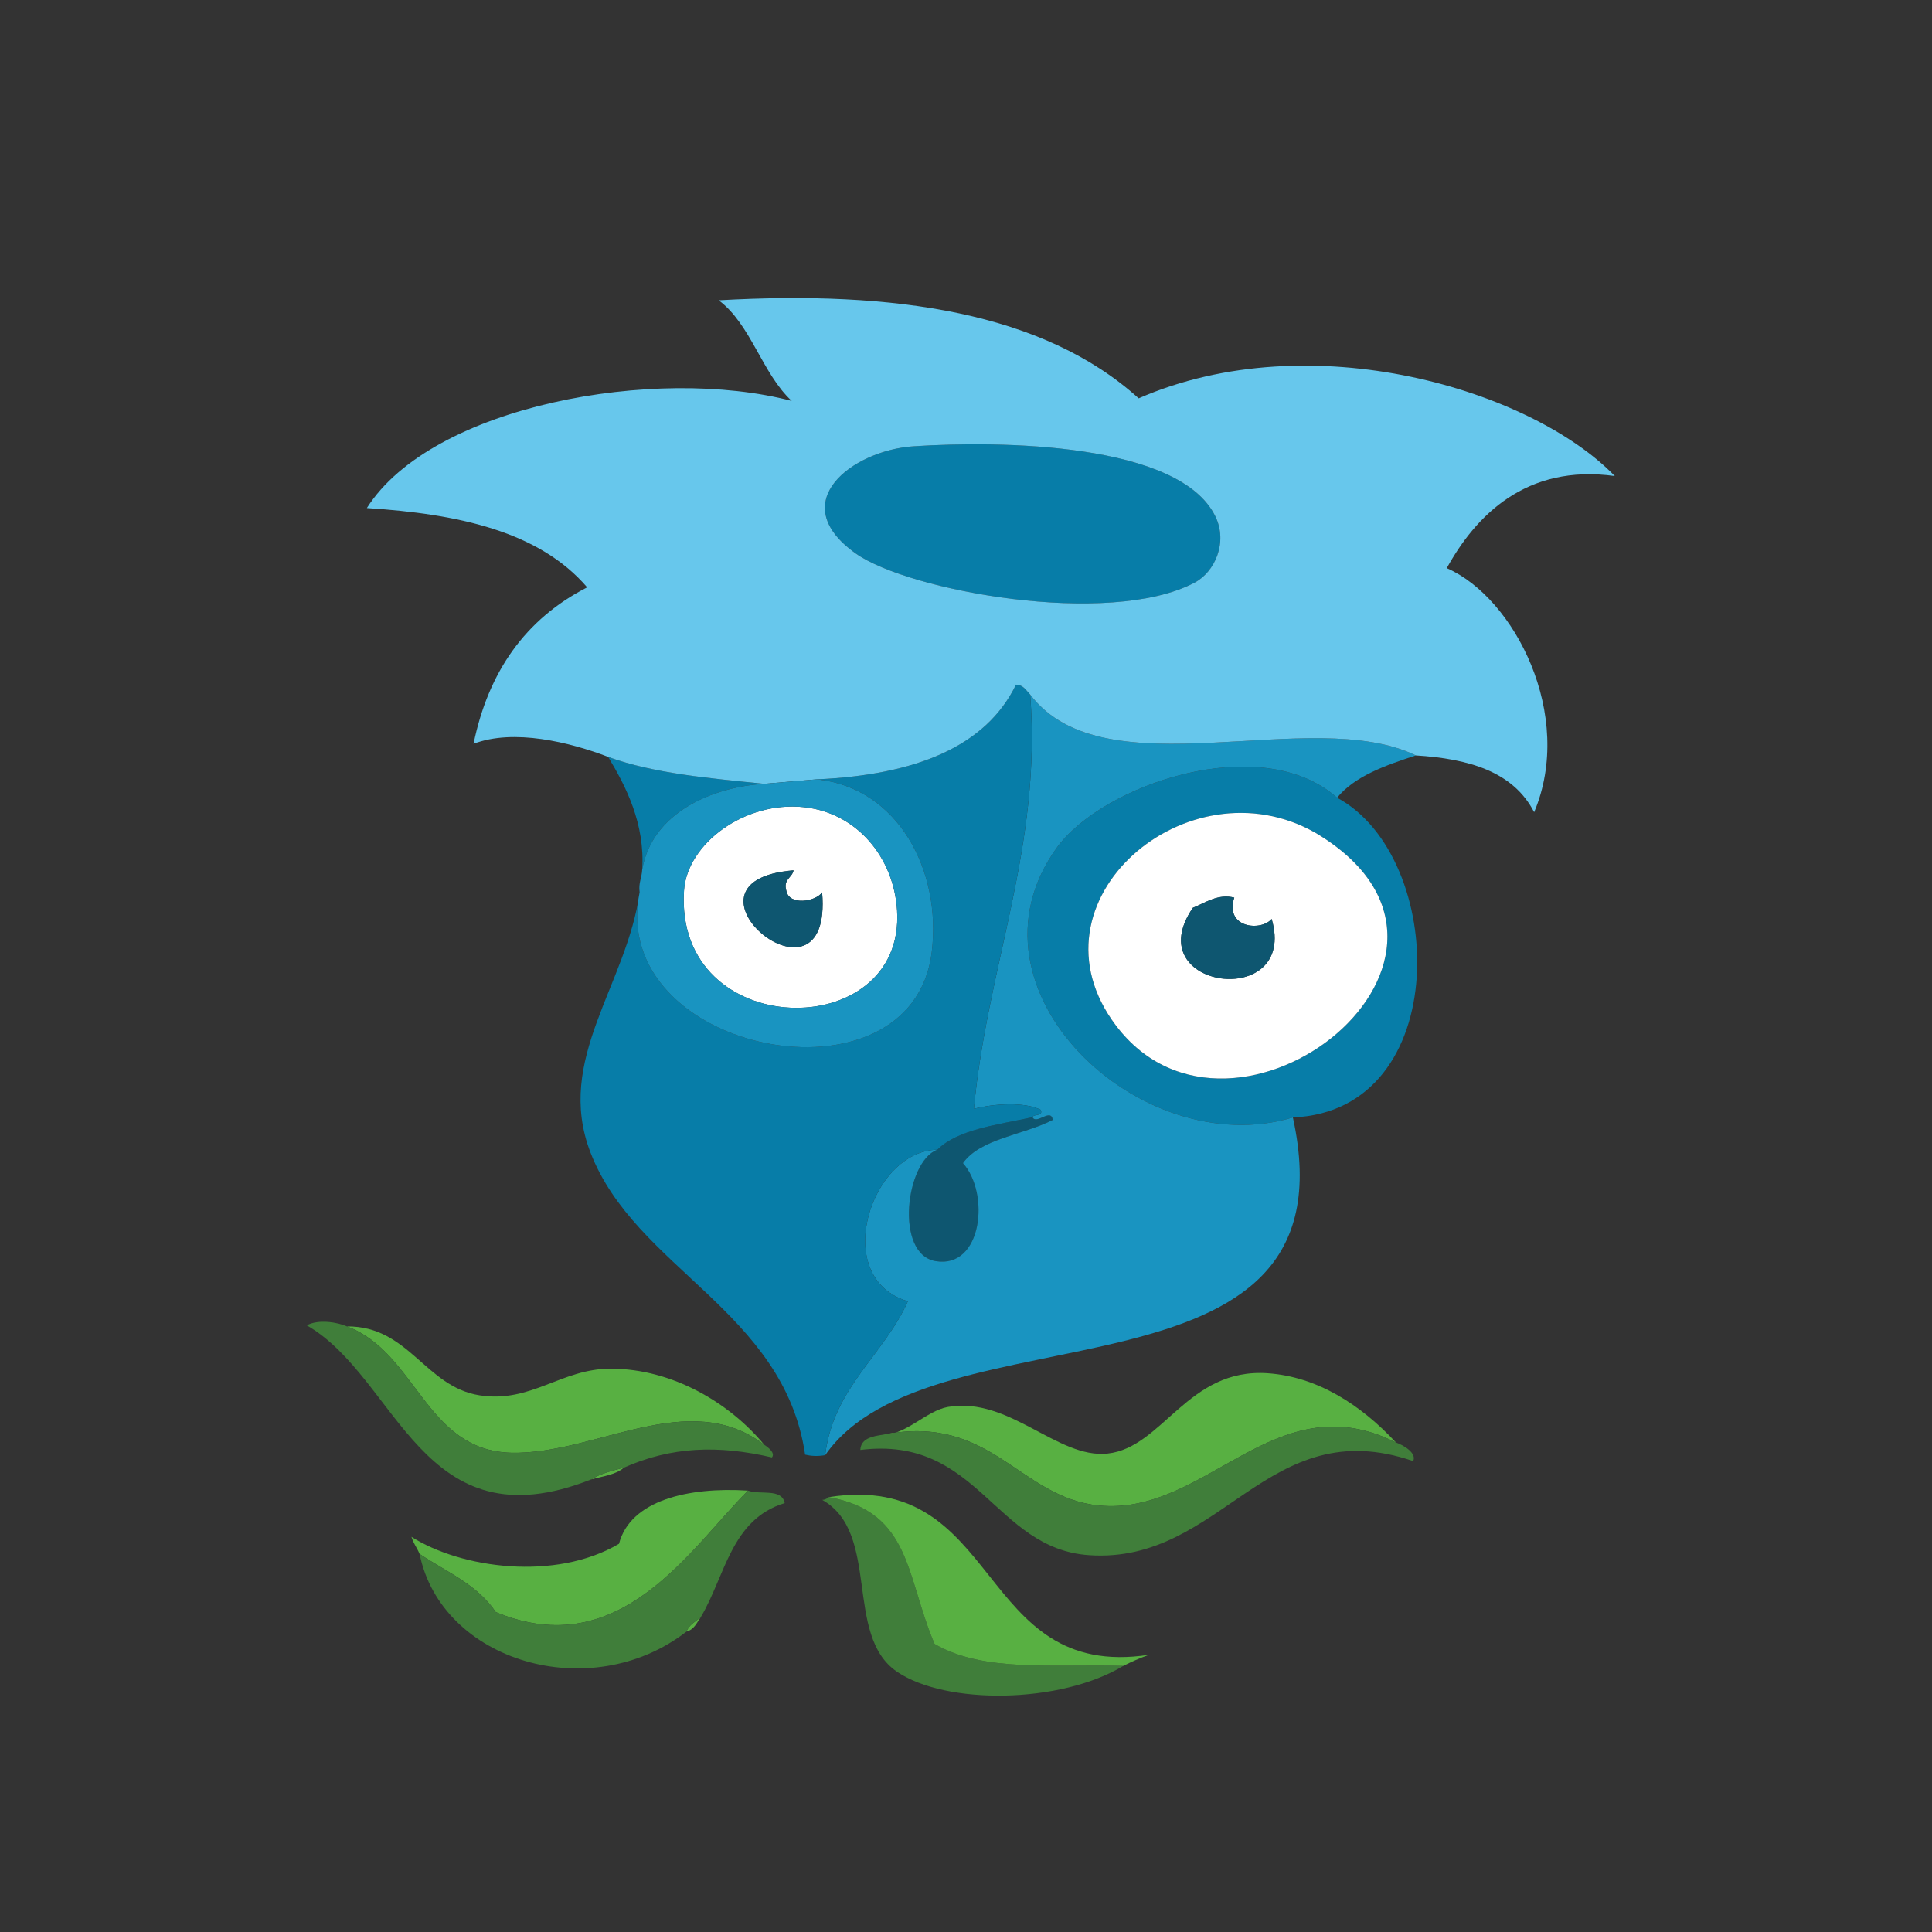
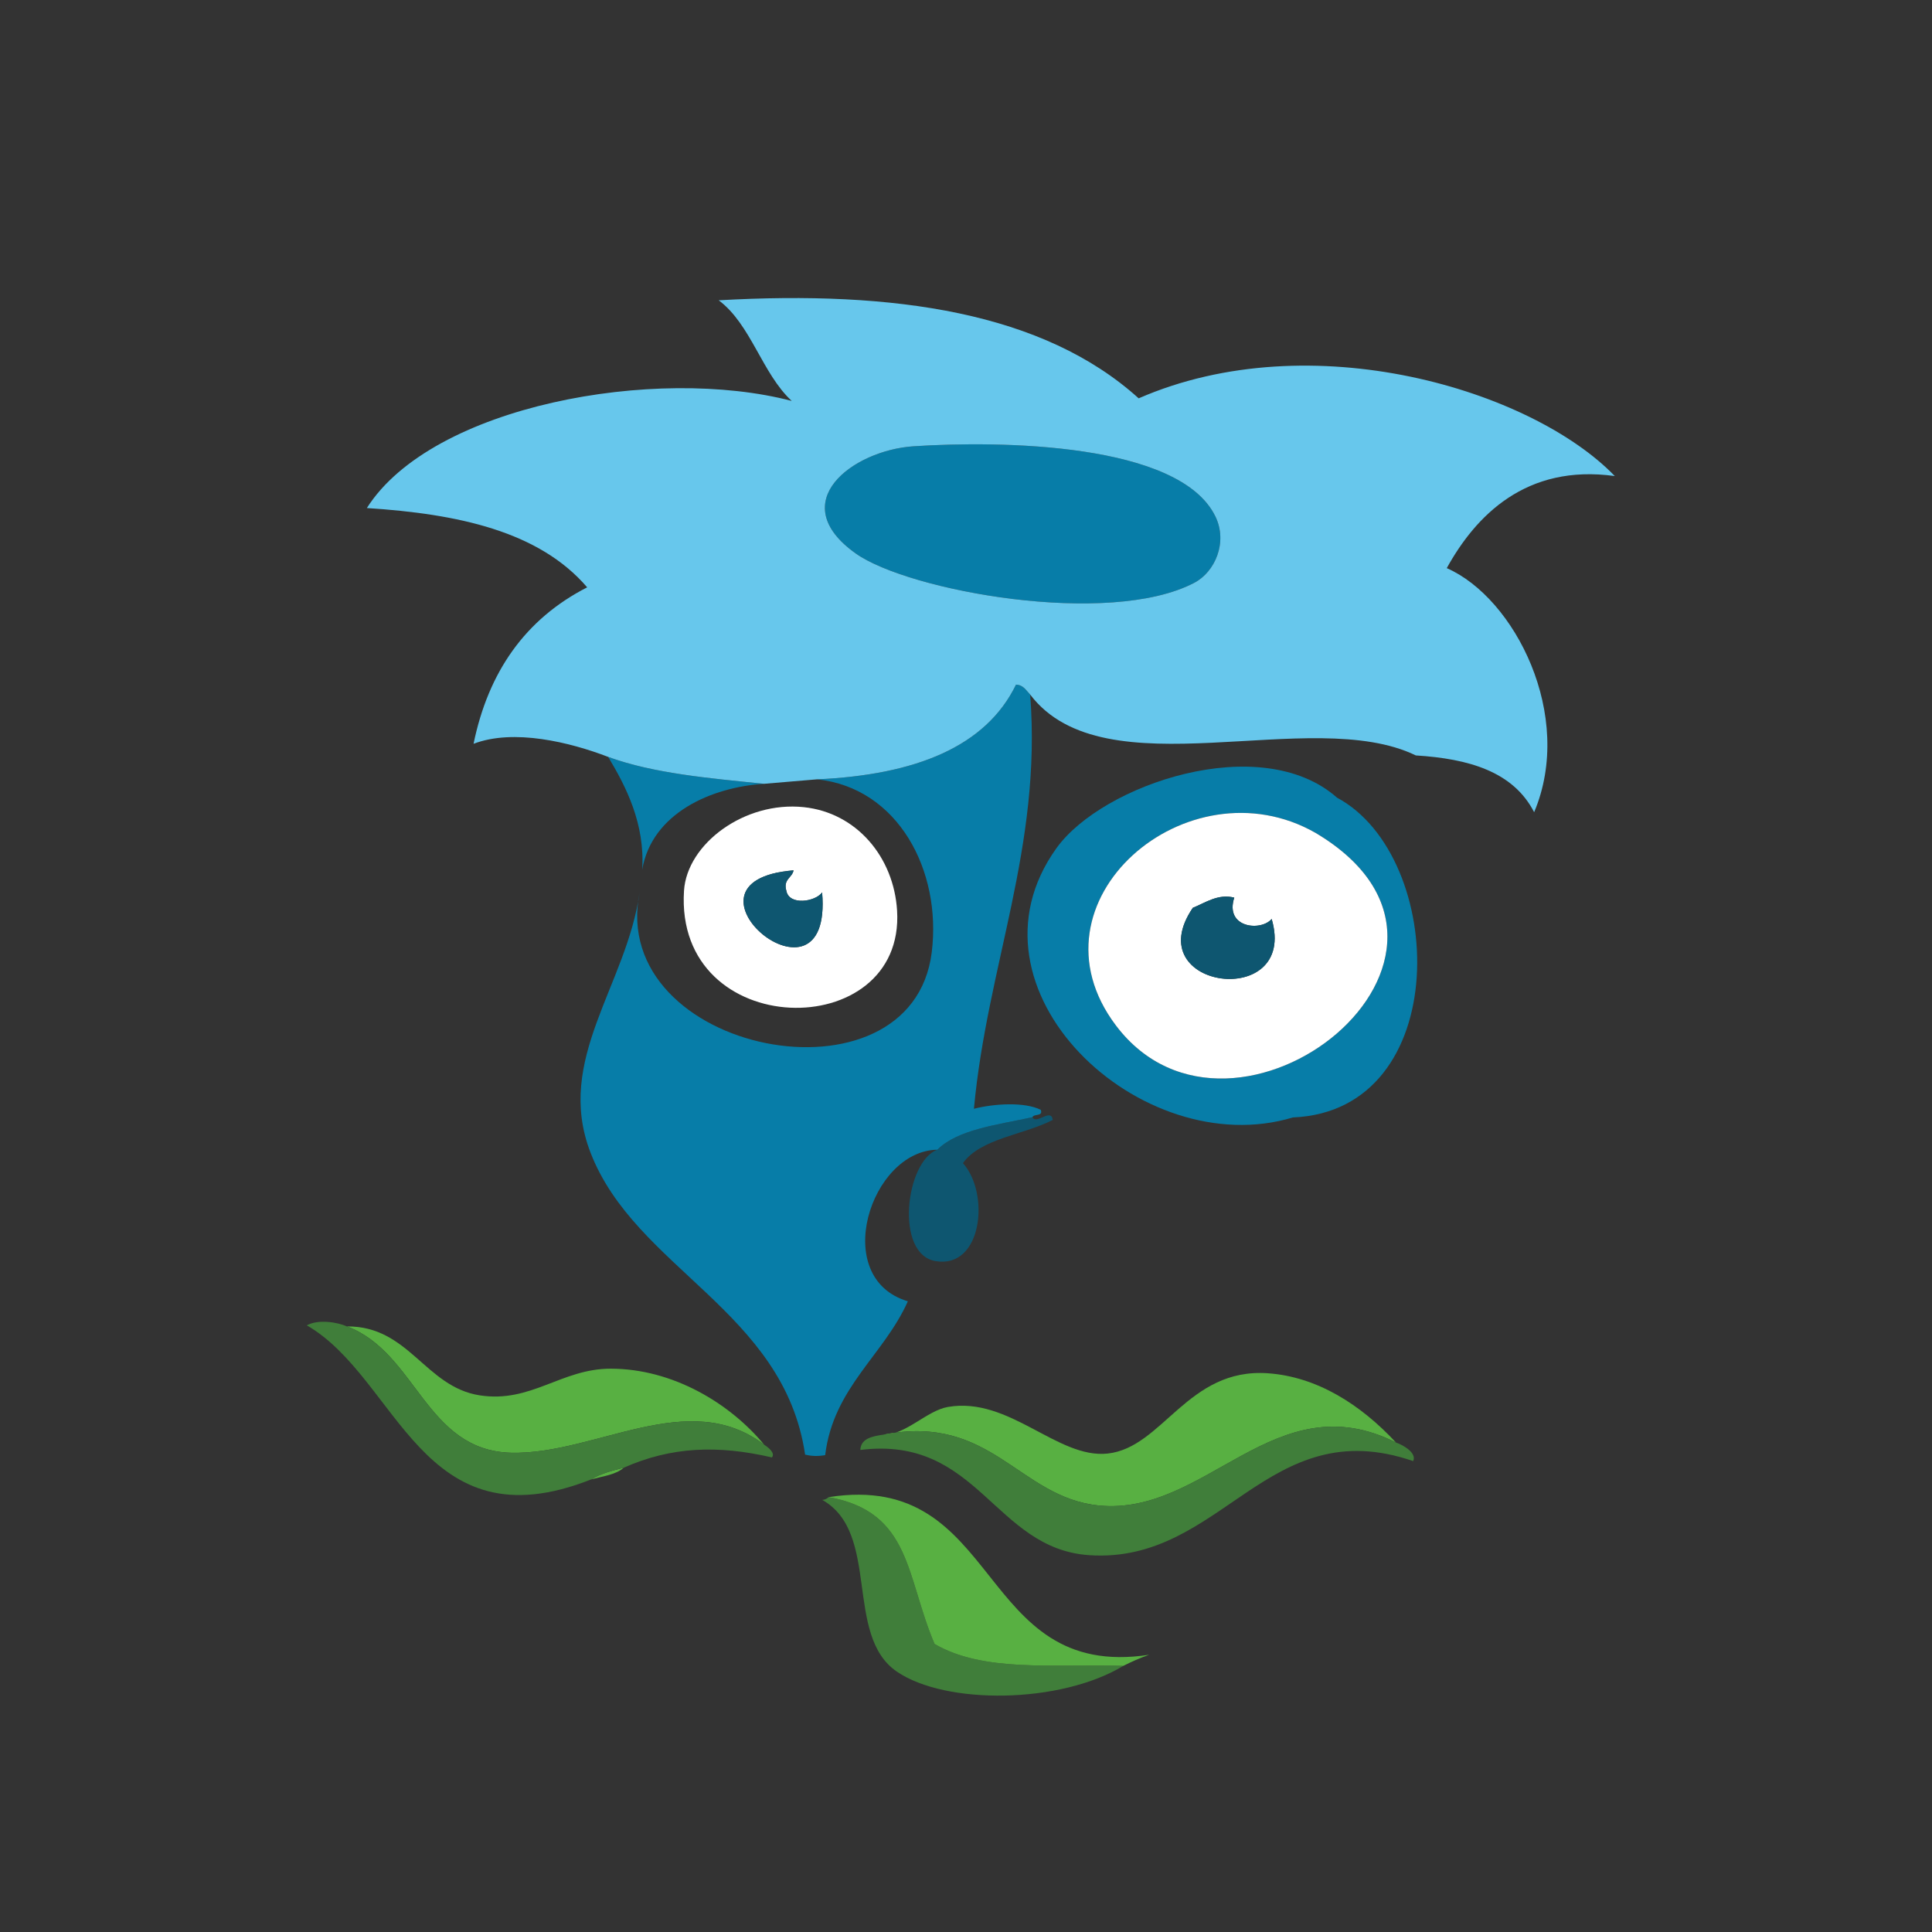
<svg xmlns="http://www.w3.org/2000/svg" width="171px" height="171px" viewBox="0 0 171 171" version="1.1">
  <rect x="0" y="0" width="171" height="171" fill="#333333" stroke="none" />
  <title>horce_oddily</title>
  <desc>Created with Sketch.</desc>
  <defs />
  <g id="Page-1" stroke="none" stroke-width="1" fill="none" fill-rule="evenodd">
    <g id="horce_oddily">
      <g id="Vrstva_6" transform="translate(23, 8)">
        <g id="Group" transform="translate(4, 18)">
          <path d="M53.854,13.5 C48.487,13.855 42.343,18.449 48.747,22.992 C53.406,26.299 71.144,29.55 78.708,25.582 C80.542,24.621 81.684,22 80.575,19.712 C77.407,13.174 61.503,12.996 53.854,13.5 Z" id="Shape" fill="#077DA8" />
          <path d="M26.829,40.994 C28.393,43.592 30.105,46.905 29.839,50.982 C30.693,45.955 35.994,43.664 40.62,43.375 C35.771,42.88 30.855,42.463 26.829,40.994 Z" id="Shape" fill="#077DA8" />
          <path d="M66.51,49.066 C70.57,43.417 84.613,38.645 91.344,44.605 C101.101,49.832 101.685,72.32 87.432,72.904 C73.994,76.963 57.523,61.572 66.51,49.066 Z M89.44,47.72 C78.13,41.256 63.462,53.782 71.775,64.772 C82.228,78.594 107.569,58.498 89.44,47.72 Z" id="Shape" fill="#077DA8" />
          <path d="M52.4,54.592 C53.132,66.449 32.682,66.244 33.541,52.836 C33.807,48.693 38.892,44.888 44.144,45.441 C48.824,45.934 52.109,49.864 52.4,54.592 Z M43.237,51.033 C31.579,51.976 46.75,64.543 45.765,52.984 C45.194,53.81 42.857,54.177 42.603,52.857 C42.294,51.811 43.11,51.713 43.237,51.033 Z" id="Shape" fill="#FFFFFF" />
          <path d="M71.775,64.771 C63.462,53.781 78.13,41.255 89.44,47.719 C107.569,58.498 82.228,78.594 71.775,64.771 Z M78.576,54.35 C73.636,61.6 87.923,63.438 85.554,55.336 C84.619,56.453 81.377,56.143 82.243,53.449 C80.813,53.079 79.68,53.908 78.576,54.35 Z" id="Shape" fill="#FFFFFF" />
          <path d="M43.237,51.033 C31.579,51.976 46.75,64.543 45.765,52.984 C45.194,53.81 42.857,54.177 42.603,52.857 C42.294,51.811 43.11,51.713 43.237,51.033 Z" id="Shape" fill="#0E5670" />
          <path d="M78.576,54.35 C73.636,61.6 87.923,63.438 85.554,55.336 C84.619,56.453 81.377,56.143 82.243,53.449 C80.813,53.079 79.68,53.908 78.576,54.35 Z" id="Shape" fill="#0E5670" />
          <path d="M64.385,72.881 C61.253,73.567 57.774,73.959 55.962,75.76 C53.164,76.776 52.156,85.006 55.811,85.621 C59.934,86.316 60.642,79.646 58.229,76.947 C59.796,74.758 63.599,74.457 66.179,73.123 C66.032,72.027 64.727,73.582 64.385,72.881 Z" id="Shape" fill="#0E5670" />
-           <path d="M10.138,111.539 C12.496,113.121 15.245,114.238 16.875,116.682 C27.925,121.284 34.107,111.002 39.209,105.932 C33.938,105.596 28.791,106.782 27.788,110.639 C22.146,113.971 13.805,112.811 9.419,110.024 C9.588,110.611 9.921,111.008 10.138,111.539 Z" id="Shape" fill="#58B042" />
          <path d="M46.348,106.51 C46.2,106.627 46.048,106.742 45.779,106.756 C50.967,109.678 47.675,118.74 52.381,121.955 C56.72,124.918 66.859,124.81 72.428,121.443 C66.071,121.275 60.059,122.025 55.72,119.505 C53.171,113.547 53.674,107.818 46.348,106.51 Z" id="Shape" fill="#407E3A" />
-           <path d="M64.18,35.475 C65.227,48.997 60.377,59.433 59.201,72.137 C61.057,71.666 63.705,71.524 65.117,72.229 C65.346,72.846 64.503,72.557 64.385,72.881 C64.727,73.582 66.032,72.027 66.179,73.123 C63.599,74.457 59.796,74.758 58.229,76.947 C60.642,79.646 59.934,86.316 55.811,85.621 C52.157,85.006 53.165,76.775 55.962,75.76 C50.033,75.85 46.443,87.121 53.354,89.176 C51.21,93.967 46.76,96.809 46.035,102.795 C55.517,89.188 93.254,99.43 87.432,72.904 C73.994,76.963 57.524,61.572 66.51,49.066 C70.57,43.417 84.613,38.645 91.344,44.605 C92.902,42.71 95.569,41.753 98.316,40.863 C89.01,36.349 70.789,44.18 64.18,35.475 Z" id="Shape" fill="#1994C1" />
          <path d="M40.638,101.871 C37.598,98.199 32.552,95.152 27.071,95.141 C22.685,95.129 20.015,98.211 15.453,97.5 C10.627,96.748 9.205,91.361 3.71,91.4 C9.876,93.697 10.661,102.398 18.245,102.582 C25.694,102.762 33.921,96.748 40.638,101.871 Z" id="Shape" fill="#58B042" />
          <path d="M28.204,103.906 C27.152,104.17 26.117,104.445 25.337,104.937 C26.376,104.664 27.555,104.508 28.204,103.906 Z" id="Shape" fill="#58B042" />
          <path d="M51.198,100.979 C60.754,99.09 63.168,106.53 70.243,107.249 C79.766,108.218 85.841,96.28 96.559,101.679 C93.43,98.308 89.566,95.849 85.207,95.546 C78.115,95.054 75.927,102.128 71.035,102.653 C66.579,103.13 62.357,97.587 56.899,98.528 C55.021,98.854 53.146,101.029 51.198,100.979 Z" id="Shape" fill="#58B042" />
-           <path d="M35.032,117.117 C34.577,117.519 33.978,117.803 33.762,118.408 C34.472,118.217 34.676,117.604 35.032,117.117 Z" id="Shape" fill="#58B042" />
          <path d="M72.427,121.443 C73.145,121.08 73.9,120.748 74.708,120.463 C59.343,122.815 61.762,104.102 46.348,106.51 C53.674,107.819 53.171,113.547 55.719,119.506 C60.058,122.025 66.069,121.275 72.427,121.443 Z" id="Shape" fill="#58B042" />
          <path d="M64.18,35.475 C63.822,35.112 63.577,34.612 62.924,34.598 C60.254,40.093 54.028,42.586 45.315,42.978 C52.493,43.726 56.355,51.058 55.47,58.271 C53.719,72.539 26.704,67.248 29.614,52.971 C28.484,61.189 22.085,67.74 25.256,75.99 C29.212,86.281 42.391,90.017 44.259,102.748 C44.76,102.871 45.328,102.916 46.035,102.795 C46.761,96.809 51.211,93.967 53.354,89.176 C46.444,87.121 50.034,75.85 55.962,75.76 C57.774,73.959 61.253,73.567 64.385,72.881 C64.503,72.557 65.346,72.846 65.117,72.229 C63.705,71.524 61.057,71.666 59.201,72.137 C60.377,59.434 65.227,48.997 64.18,35.475 Z" id="Shape" fill="#077DA8" />
          <path d="M64.18,35.475 C63.822,35.112 63.577,34.612 62.924,34.598 C60.254,40.093 54.028,42.586 45.315,42.978 C43.751,43.11 42.185,43.243 40.621,43.374 C35.772,42.879 30.856,42.462 26.83,40.993 C23.449,39.693 18.457,38.472 14.914,39.833 C16.217,33.487 19.48,28.795 24.971,25.985 C20.699,21.006 13.507,19.485 5.47,18.966 C11.252,9.864 31.057,6.337 43.076,9.486 C40.455,7.068 39.471,2.713 36.612,0.579 C52.193,-0.309 65.37,1.653 73.783,9.256 C89.081,2.589 108.575,8.52 115.924,16.135 C108.032,15.042 103.593,19.684 101.052,24.285 C107.06,26.91 112.394,37.334 108.786,45.888 C106.931,42.279 102.976,41.153 98.316,40.863 C89.01,36.349 70.789,44.18 64.18,35.475 Z M53.854,13.5 C48.487,13.855 42.343,18.449 48.747,22.992 C53.406,26.299 71.144,29.55 78.708,25.582 C80.542,24.621 81.684,22 80.575,19.712 C77.407,13.174 61.503,12.996 53.854,13.5 Z" id="Shape" fill="#67C7EC" />
-           <path d="M40.62,43.375 C42.184,43.243 43.75,43.11 45.314,42.979 C52.492,43.727 56.354,51.059 55.469,58.272 C53.718,72.54 26.703,67.249 29.613,52.972 C29.5,52.149 29.808,51.683 29.839,50.983 C30.693,45.955 35.994,43.664 40.62,43.375 Z M44.144,45.441 C38.892,44.887 33.807,48.693 33.541,52.836 C32.683,66.244 53.133,66.449 52.4,54.592 C52.109,49.864 48.824,45.934 44.144,45.441 Z" id="Shape" fill="#1994C1" />
          <path d="M28.204,103.906 C32.429,102.035 36.548,101.888 41.324,102.996 C41.637,102.598 41.004,102.111 40.637,101.871 C33.92,96.748 25.694,102.762 18.243,102.582 C10.659,102.398 9.874,93.697 3.708,91.4 C2.889,91.031 1.176,90.74 0.155,91.306 C8.284,95.995 10.279,110.902 25.336,104.937 C26.117,104.445 27.152,104.17 28.204,103.906 Z" id="Shape" fill="#407E3A" />
          <path d="M51.198,100.979 C50.152,101.125 49.189,101.342 49.147,102.334 C59.614,101.029 60.962,111.096 69.432,111.65 C81.166,112.42 85.162,98.88 98.077,103.32 C98.426,102.613 97.221,101.906 96.559,101.677 C85.84,96.279 79.766,108.216 70.243,107.247 C63.168,106.529 60.754,99.09 51.198,100.979 Z" id="Shape" fill="#407E3A" />
-           <path d="M10.138,111.539 C12.067,121.064 25.271,124.99 33.763,118.408 C33.979,117.803 34.577,117.519 35.033,117.117 C37.192,113.49 37.703,108.474 42.454,107.037 C42.194,105.695 40.265,106.332 39.21,105.932 C34.108,111.002 27.926,121.284 16.876,116.682 C15.245,114.238 12.496,113.121 10.138,111.539 Z" id="Shape" fill="#407E3A" />
        </g>
      </g>
    </g>
  </g>
</svg>